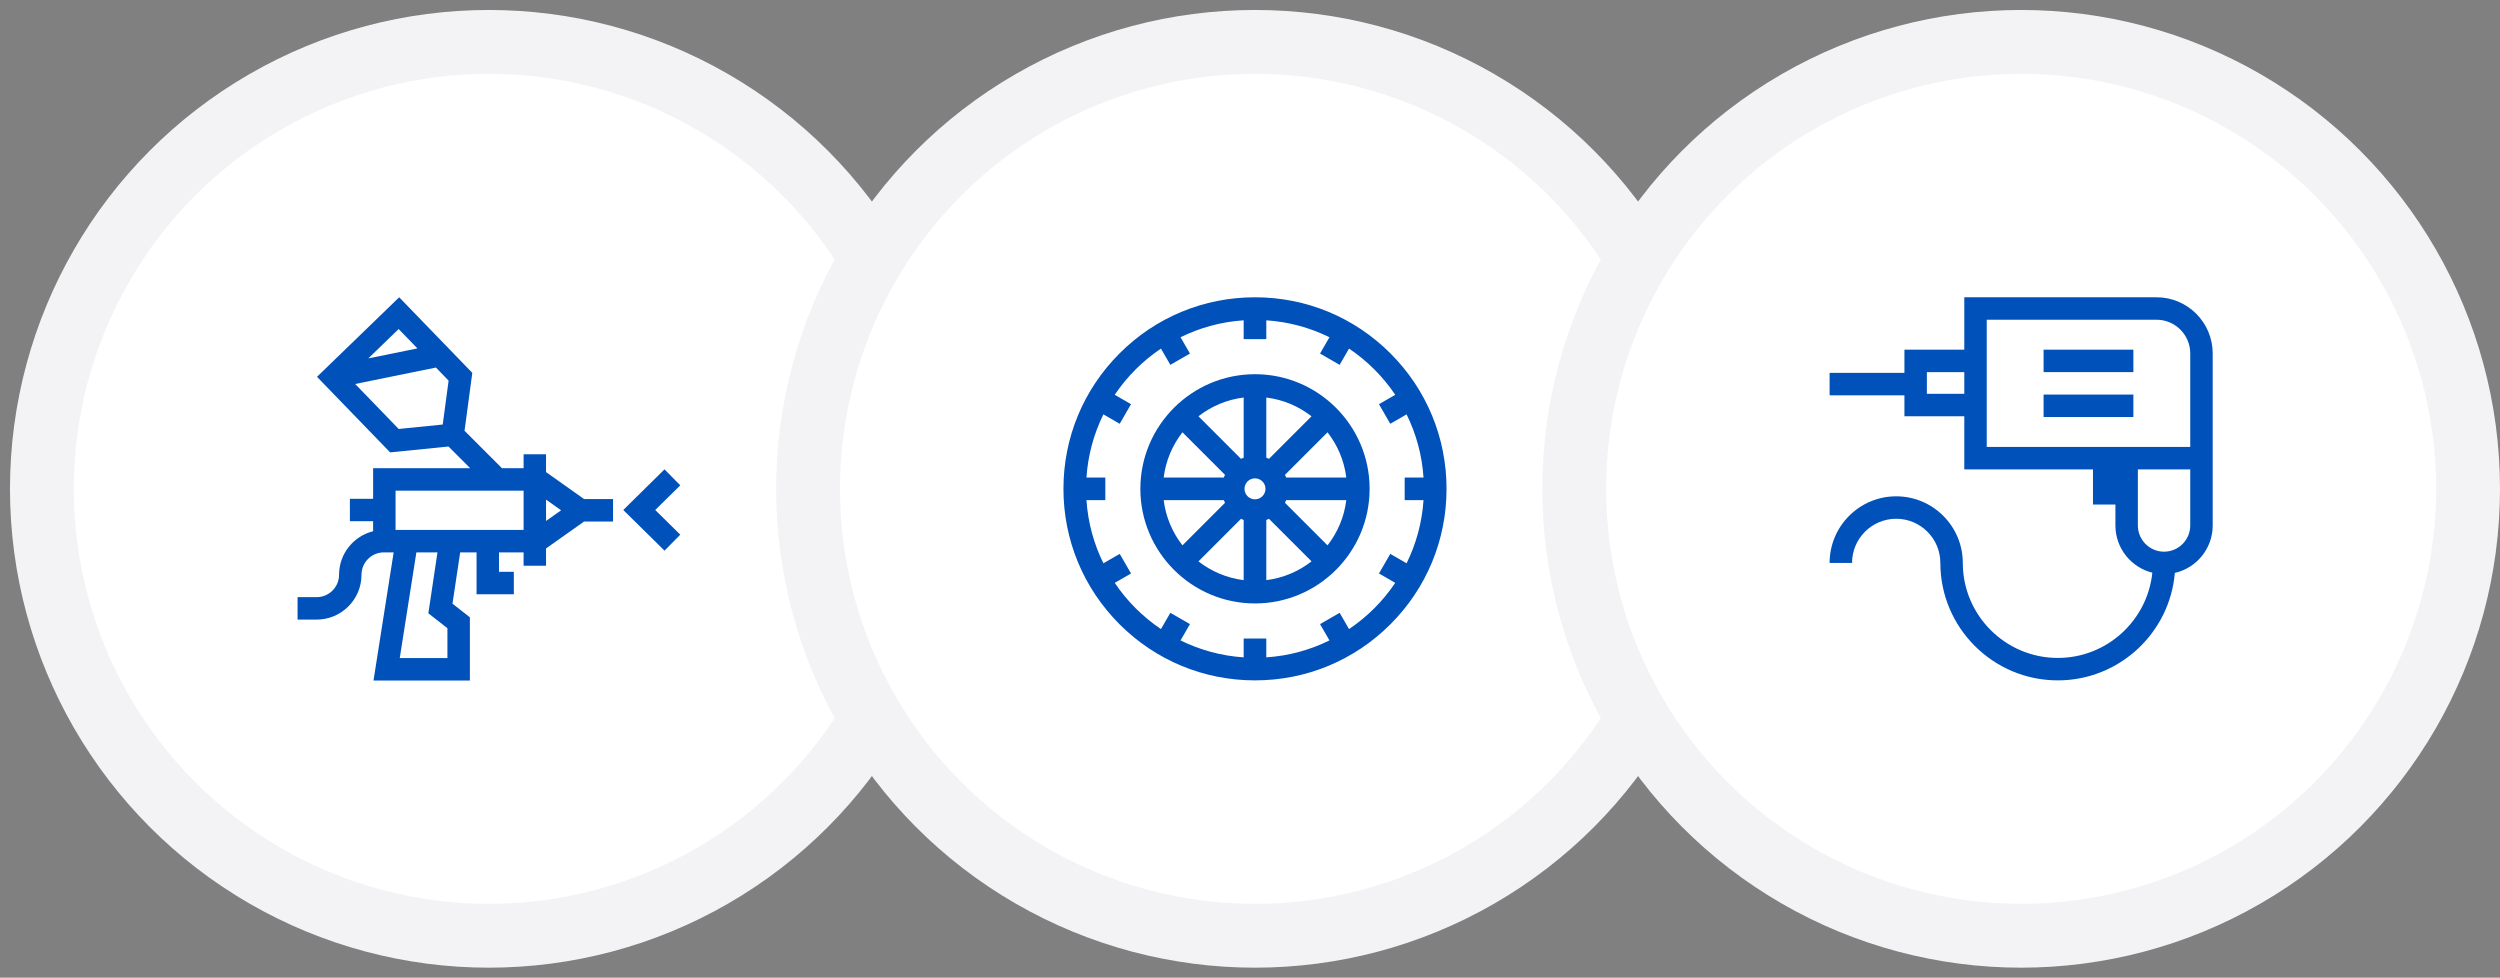
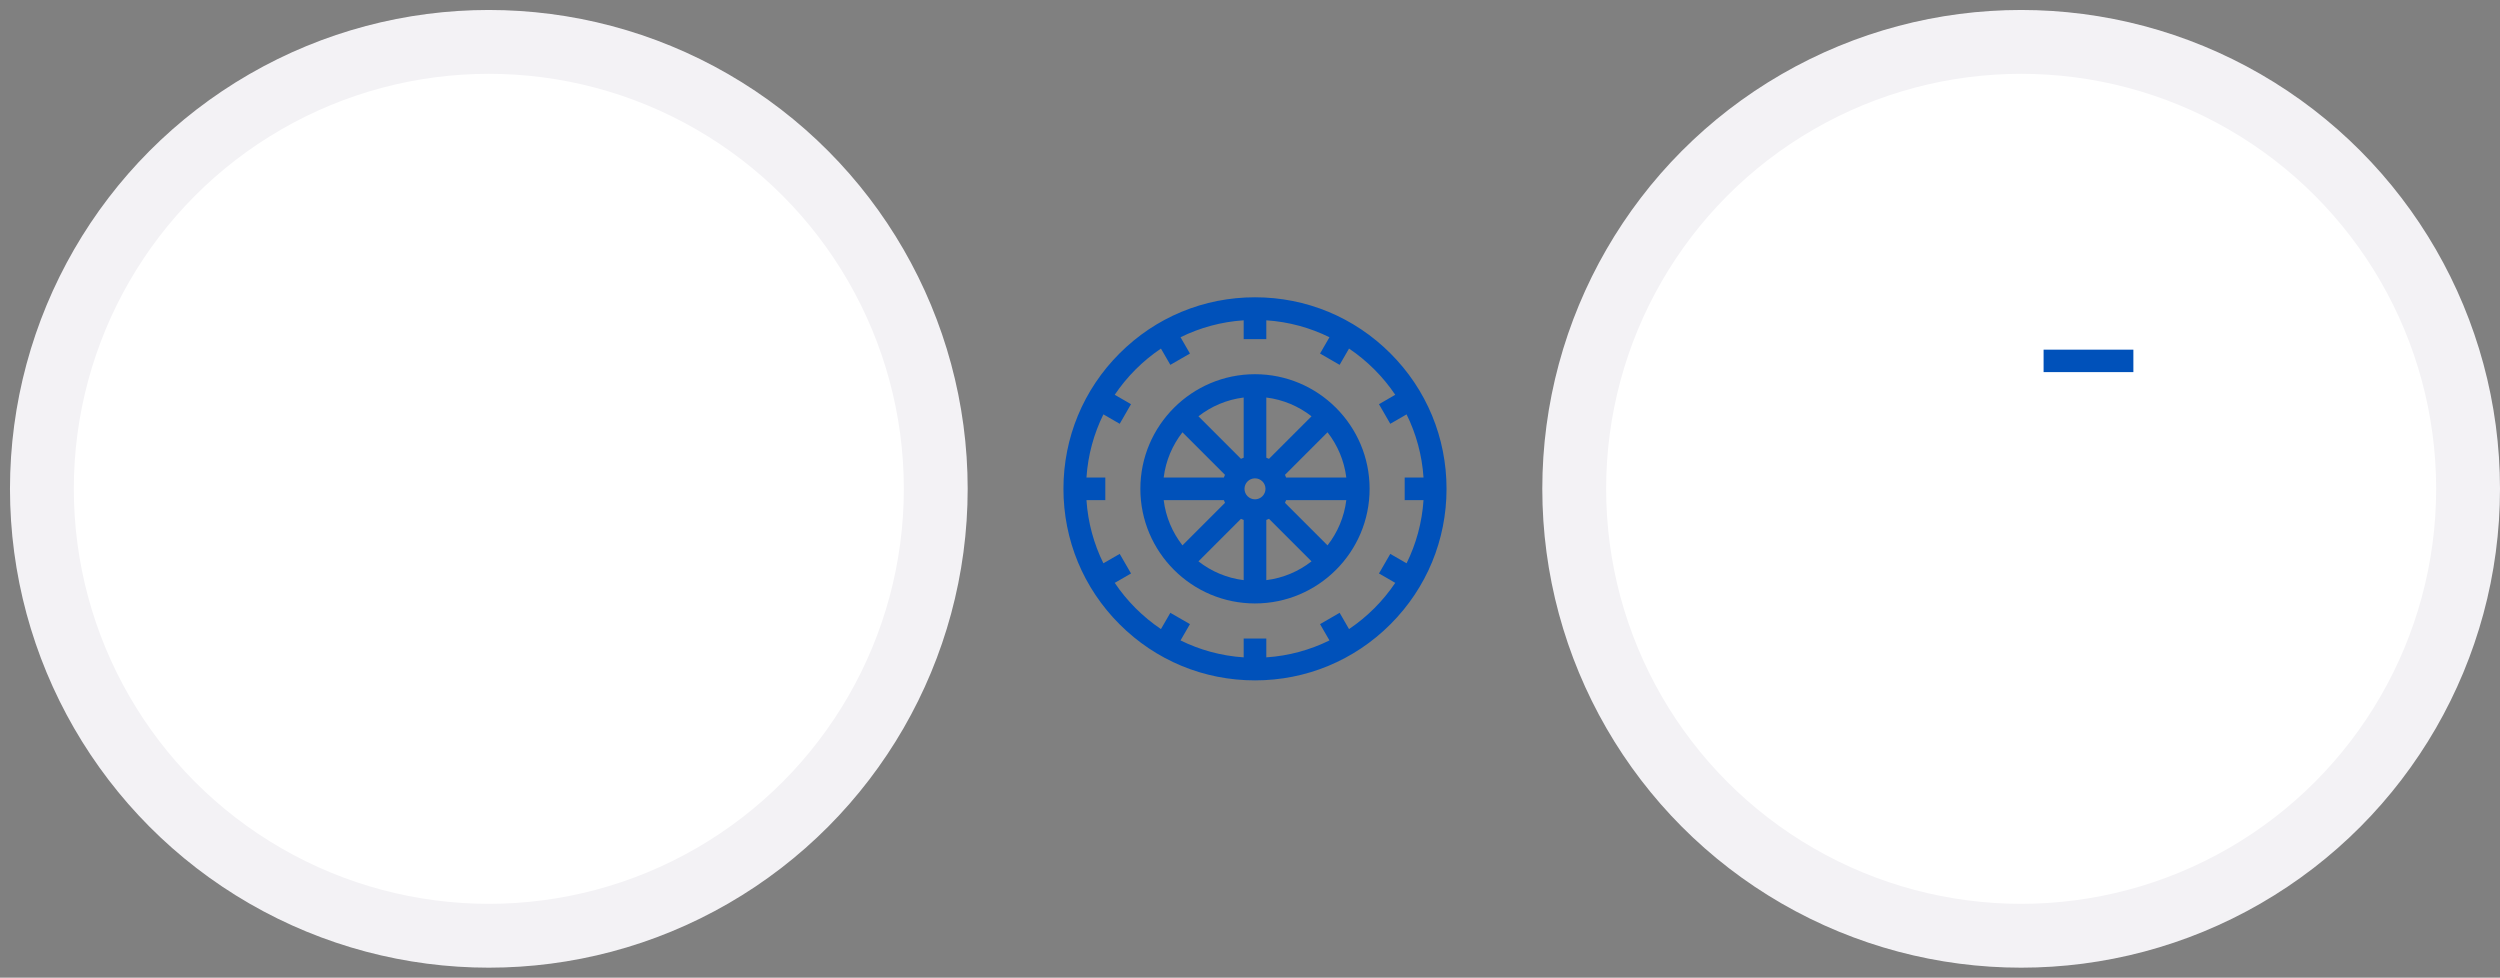
<svg xmlns="http://www.w3.org/2000/svg" width="179" height="70" viewBox="0 0 179 70">
  <rect x="0" y="0" width="179" height="70" fill="#808080" stroke="none" />
  <g fill="none" fill-rule="evenodd" transform="translate(3 3)">
    <circle cx="32" cy="32" r="32" fill="#FFF" stroke="#F3F2F5" stroke-width="4.571" />
-     <circle cx="86.857" cy="32" r="32" fill="#FFF" stroke="#F3F2F5" stroke-width="4.571" />
    <g fill="#0051BA" fill-rule="nonzero" transform="translate(18.286 18.286)">
-       <path d="M17.811,12.518 L17.811,11.24 L16.204,11.24 L16.204,12.237 L14.653,12.237 L11.975,9.559 L12.531,5.411 L7.295,0 L1.411,5.694 L6.647,11.105 L10.827,10.684 L12.38,12.237 L5.429,12.237 L5.429,14.426 L3.766,14.426 L3.766,16.033 L5.429,16.033 L5.429,16.751 C4.03,17.097 2.99,18.363 2.99,19.867 C2.99,20.751 2.27,21.47 1.387,21.47 L0.019,21.47 L0.019,23.077 L1.387,23.077 C3.157,23.077 4.597,21.637 4.597,19.867 C4.597,18.983 5.316,18.264 6.199,18.264 L6.9,18.264 L5.457,27.44 L12.357,27.44 L12.357,22.914 L11.112,21.937 L11.662,18.264 L12.836,18.264 L12.836,21.263 L15.504,21.263 L15.504,19.656 L14.443,19.656 L14.443,18.264 L16.204,18.264 L16.204,19.122 L16.204,19.219 L17.811,19.219 L17.811,17.983 L20.535,16.054 L22.608,16.054 L22.608,14.447 L20.535,14.447 L17.811,12.518 Z M8.6,3.66 L5.084,4.376 L7.257,2.273 L8.6,3.66 Z M7.26,9.428 L4.144,6.207 L9.926,5.03 L10.834,5.969 L10.413,9.11 L7.26,9.428 Z M10.749,23.695 L10.749,25.833 L7.336,25.833 L8.527,18.264 L10.037,18.264 L9.384,22.624 L10.749,23.695 Z M7.036,16.657 L7.036,13.844 L16.204,13.844 L16.204,16.657 L7.036,16.657 Z M17.811,16.014 L17.811,14.487 L18.889,15.251 L17.811,16.014 Z" />
-       <polygon points="25.629 15.229 27.421 13.464 26.293 12.319 23.34 15.229 26.293 18.14 27.421 16.996" />
-     </g>
+       </g>
    <g fill="#0051BA" fill-rule="nonzero" transform="translate(73.143 18.286)">
      <path d="M23.412,4.017 C20.821,1.427 17.378,0 13.714,0 C10.051,0 6.607,1.427 4.017,4.017 C1.427,6.607 3.04518315e-15,10.051 3.04518315e-15,13.714 C3.04518315e-15,17.378 1.427,20.821 4.017,23.412 C6.607,26.002 10.051,27.429 13.714,27.429 C17.378,27.429 20.821,26.002 23.412,23.412 C26.002,20.821 27.429,17.378 27.429,13.714 C27.429,10.051 26.002,6.607 23.412,4.017 Z M20.447,23.756 L19.775,22.591 L18.372,23.401 L19.046,24.568 C17.665,25.249 16.138,25.674 14.524,25.781 L14.524,24.432 L12.904,24.432 L12.904,25.781 C11.291,25.674 9.763,25.249 8.383,24.568 L9.057,23.401 L7.654,22.591 L6.981,23.756 C5.676,22.878 4.55,21.753 3.672,20.447 L4.838,19.775 L4.028,18.372 L2.86,19.046 C2.18,17.665 1.755,16.138 1.648,14.524 L2.997,14.524 L2.997,12.904 L1.648,12.904 C1.755,11.291 2.18,9.763 2.86,8.383 L4.028,9.057 L4.837,7.654 L3.672,6.981 C4.55,5.676 5.676,4.55 6.981,3.672 L7.654,4.837 L9.057,4.028 L8.383,2.86 C9.763,2.18 11.291,1.755 12.904,1.648 L12.904,2.997 L14.524,2.997 L14.524,1.648 C16.138,1.755 17.665,2.18 19.046,2.86 L18.372,4.028 L19.774,4.837 L20.447,3.672 C21.753,4.55 22.878,5.676 23.756,6.981 L22.591,7.654 L23.401,9.057 L24.568,8.383 C25.249,9.763 25.674,11.291 25.781,12.904 L24.432,12.904 L24.432,14.524 L25.781,14.524 C25.674,16.138 25.249,17.665 24.568,19.046 L23.401,18.372 L22.591,19.774 L23.756,20.447 C22.878,21.753 21.753,22.878 20.447,23.756 Z" />
      <path d="M13.714,5.507 C9.189,5.507 5.507,9.189 5.507,13.714 C5.507,18.24 9.189,21.921 13.714,21.921 C18.24,21.921 21.921,18.24 21.921,13.714 C21.921,9.189 18.24,5.507 13.714,5.507 Z M13.714,14.466 C13.3,14.466 12.963,14.129 12.963,13.714 C12.963,13.3 13.3,12.963 13.714,12.963 C14.129,12.963 14.466,13.3 14.466,13.714 C14.466,14.129 14.129,14.466 13.714,14.466 L13.714,14.466 Z M14.717,11.566 C14.654,11.537 14.59,11.509 14.524,11.485 L14.524,7.177 C15.735,7.326 16.845,7.805 17.762,8.521 L14.717,11.566 Z M12.904,11.486 C12.839,11.51 12.774,11.537 12.711,11.566 L9.666,8.521 C10.583,7.805 11.693,7.326 12.904,7.177 L12.904,11.486 Z M11.566,12.711 C11.537,12.774 11.509,12.839 11.485,12.904 L7.177,12.904 C7.326,11.693 7.805,10.583 8.521,9.666 L11.566,12.711 Z M11.486,14.524 C11.51,14.59 11.537,14.654 11.566,14.717 L8.521,17.762 C7.805,16.845 7.326,15.735 7.177,14.524 L11.486,14.524 Z M12.711,15.862 C12.774,15.892 12.839,15.919 12.904,15.943 L12.904,20.252 C11.693,20.103 10.583,19.624 9.666,18.907 L12.711,15.862 Z M14.524,15.943 C14.59,15.919 14.654,15.892 14.717,15.862 L17.762,18.907 C16.845,19.623 15.735,20.102 14.524,20.252 L14.524,15.943 Z M15.862,14.717 C15.892,14.654 15.919,14.59 15.943,14.524 L20.252,14.524 C20.103,15.735 19.624,16.845 18.907,17.762 L15.862,14.717 Z M15.943,12.904 C15.919,12.839 15.892,12.774 15.862,12.711 L18.907,9.666 C19.623,10.583 20.102,11.693 20.252,12.904 L15.943,12.904 Z" />
    </g>
    <circle cx="141.714" cy="32" r="32" fill="#FFF" stroke="#F3F2F5" stroke-width="4.571" />
    <g fill="#0051BA" fill-rule="nonzero" transform="translate(128 18.286)">
-       <path d="M23.411,0 L9.643,0 L9.643,3.75 L5.357,3.75 L5.357,5.411 L5.35714286e-05,5.411 L5.35714286e-05,7.018 L5.357,7.018 L5.357,8.518 L9.643,8.518 L9.643,12.321 L18.857,12.321 L18.857,14.839 L20.464,14.839 L20.464,16.339 C20.464,17.97 21.591,19.342 23.107,19.719 C22.755,23.142 19.854,25.822 16.339,25.822 C12.588,25.822 9.536,22.769 9.536,19.018 C9.536,16.389 7.397,14.25 4.768,14.25 C2.139,14.25 5.35714286e-05,16.389 5.35714286e-05,19.018 L1.607,19.018 C1.607,17.275 3.025,15.857 4.768,15.857 C6.511,15.857 7.929,17.275 7.929,19.018 C7.929,23.656 11.702,27.429 16.339,27.429 C20.736,27.429 24.355,24.038 24.719,19.734 C26.268,19.381 27.429,17.994 27.429,16.339 L27.429,12.321 L27.429,10.714 L27.429,4.018 C27.429,1.802 25.626,0 23.411,0 Z M9.643,6.911 L6.964,6.911 L6.964,5.357 L9.643,5.357 L9.643,6.911 Z M25.821,16.339 C25.821,17.373 24.98,18.214 23.946,18.214 C22.913,18.214 22.071,17.373 22.071,16.339 L22.071,12.321 L25.821,12.321 L25.821,16.339 Z M25.821,10.714 L11.25,10.714 L11.25,8.518 L11.25,3.75 L11.25,1.607 L23.411,1.607 C24.74,1.607 25.821,2.689 25.821,4.018 L25.821,10.714 Z" />
-       <rect width="6.429" height="1.607" x="15.321" y="6.964" />
      <rect width="6.429" height="1.607" x="15.321" y="3.75" />
    </g>
  </g>
</svg>